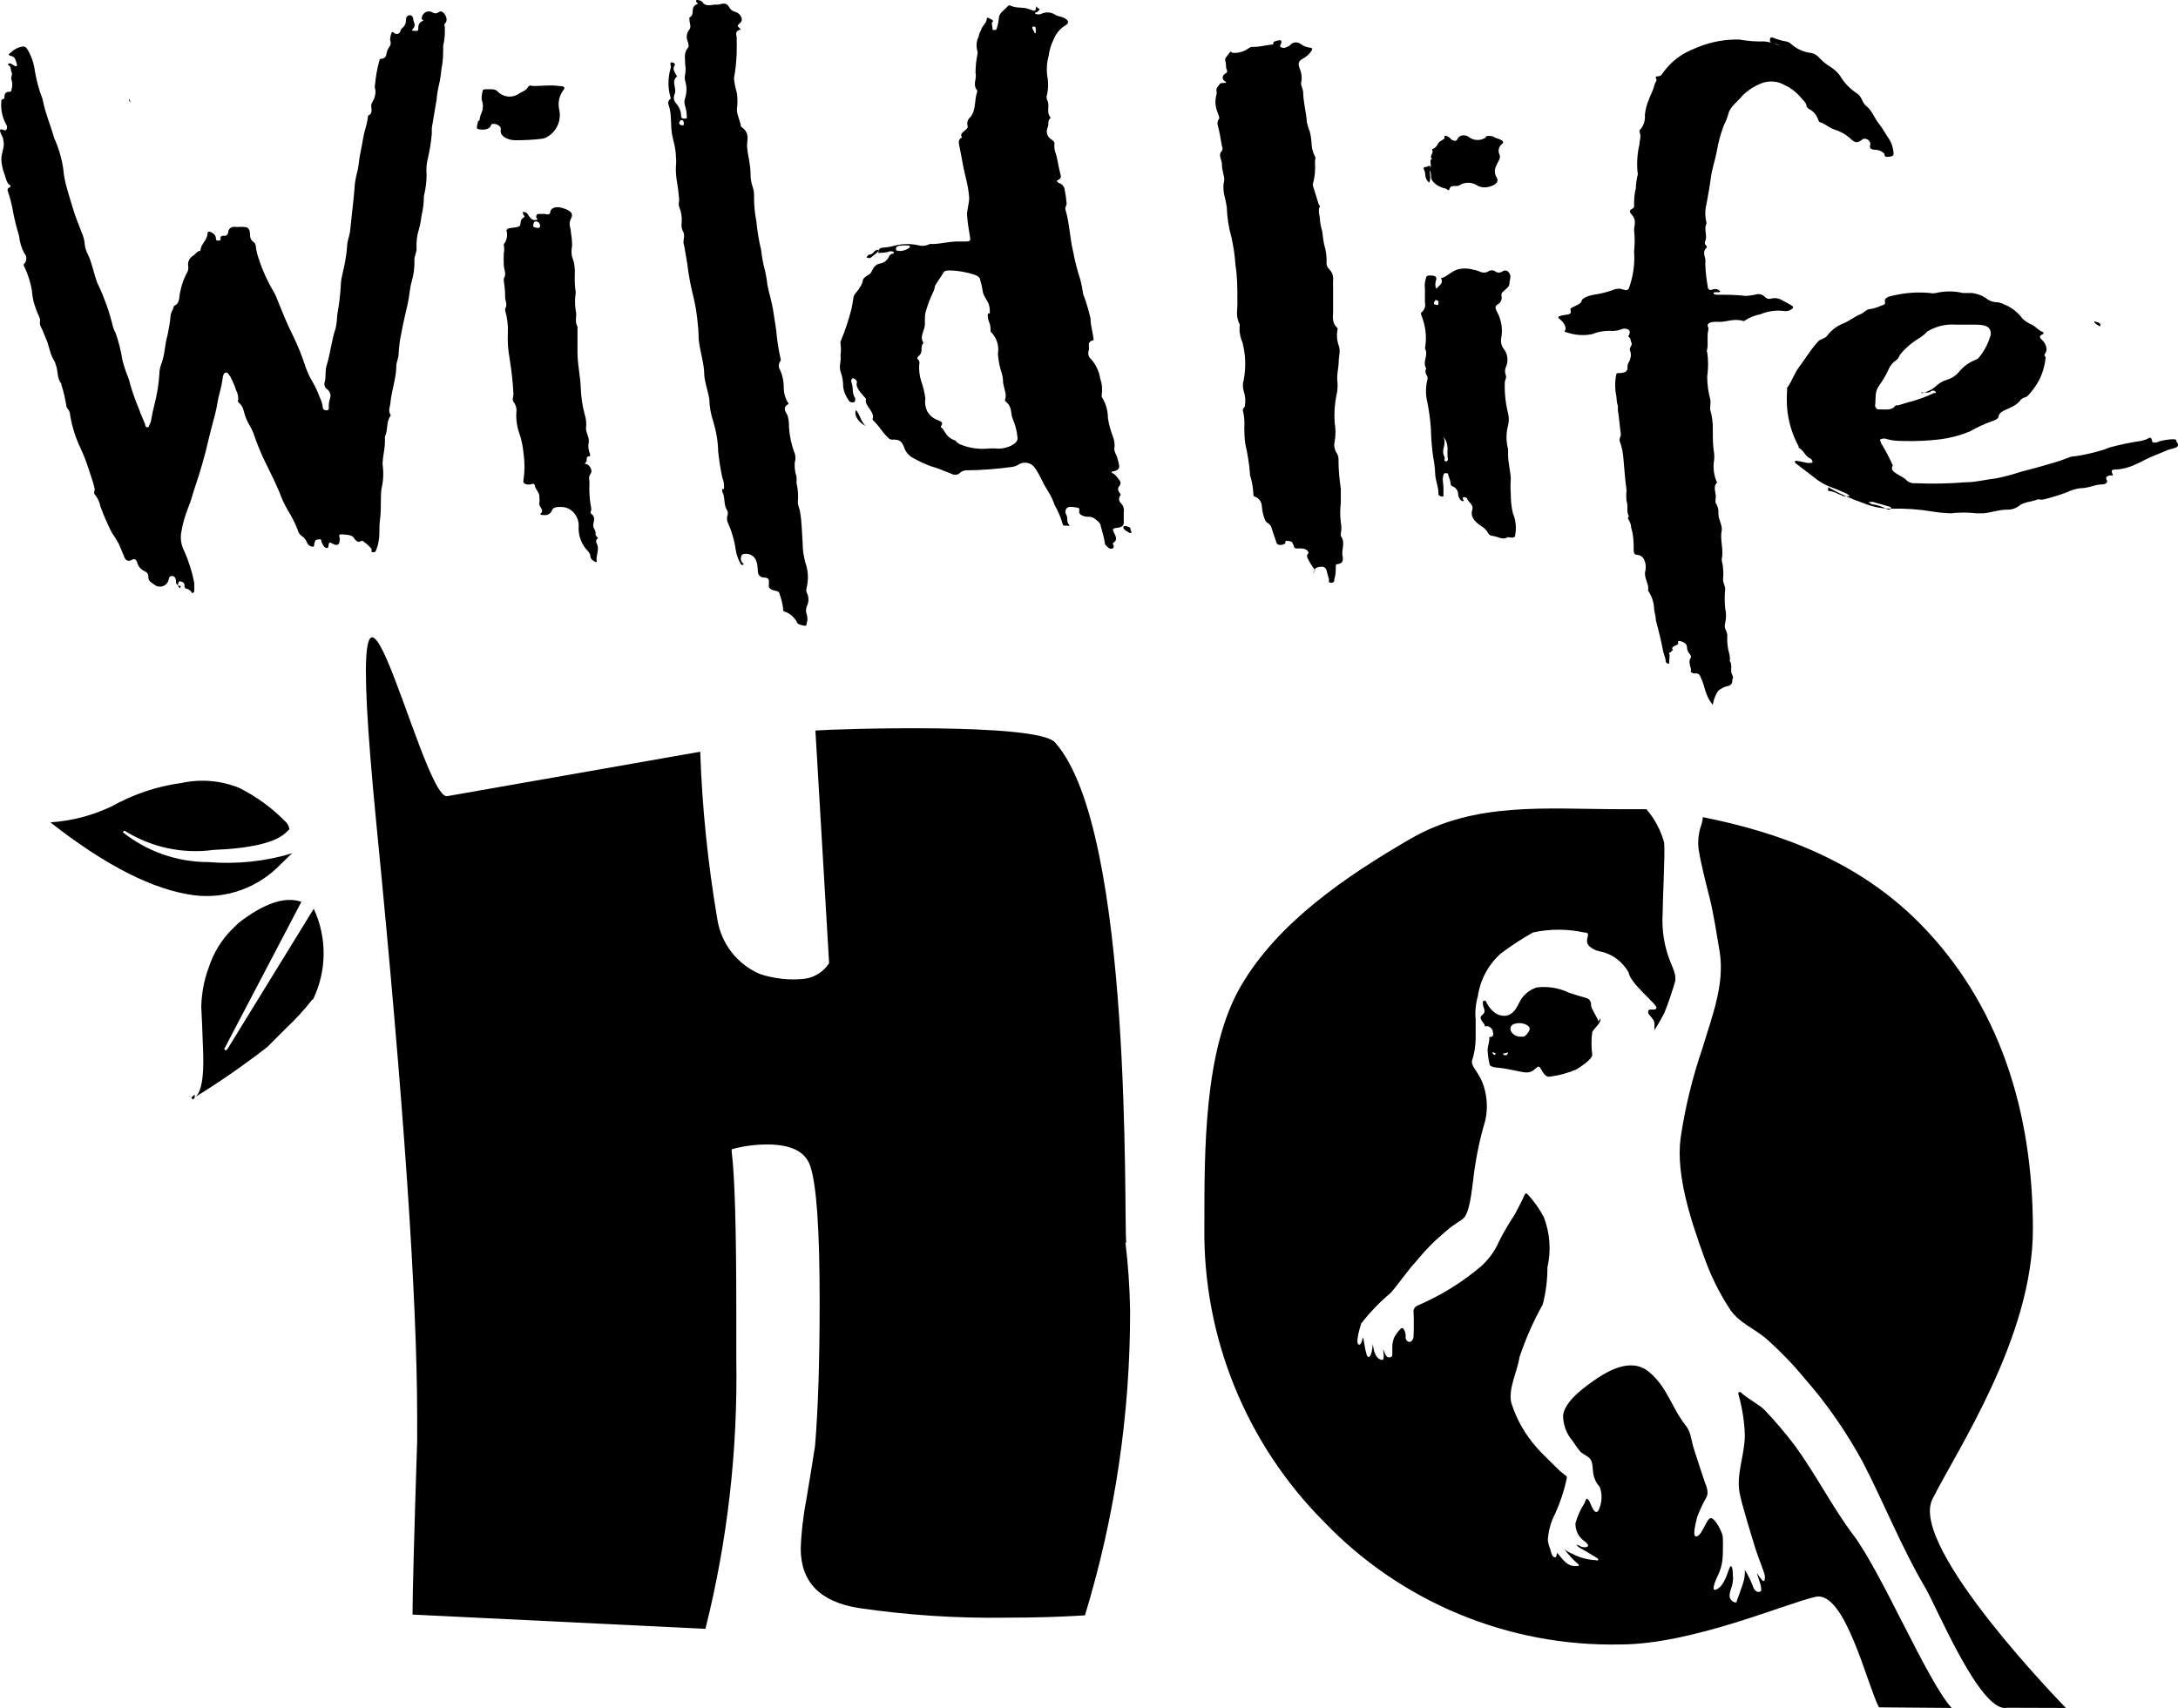
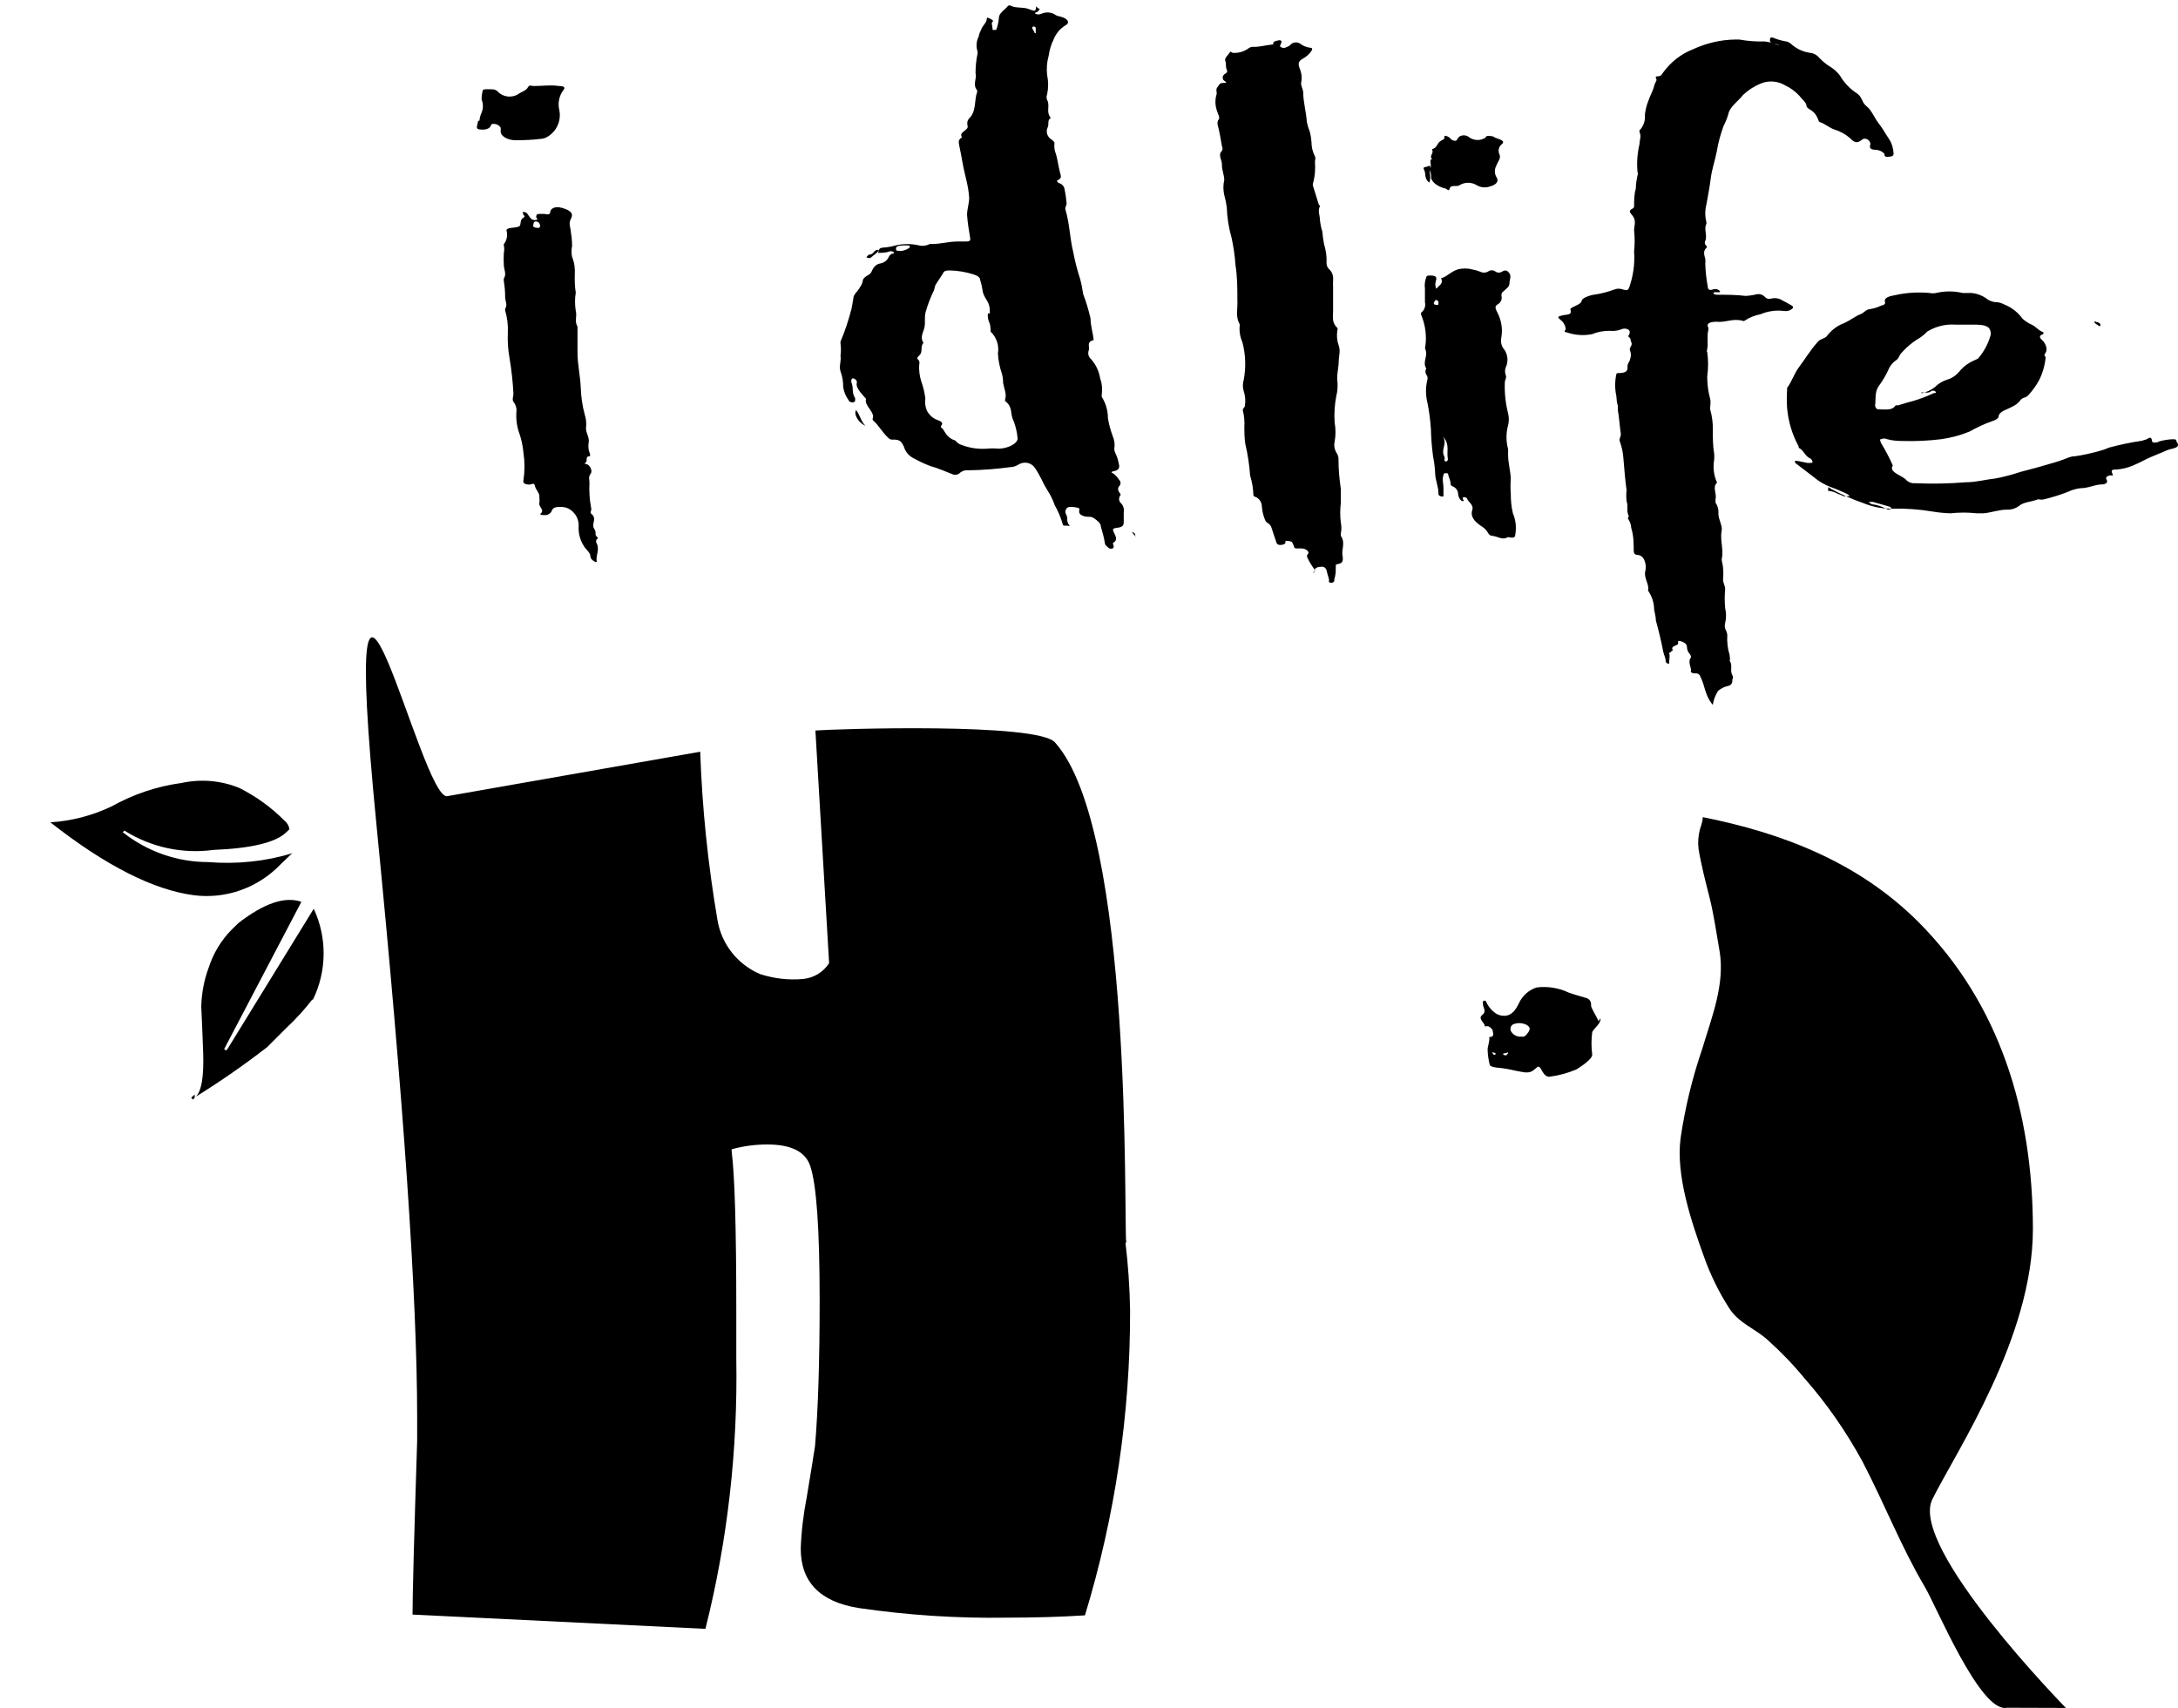
<svg xmlns="http://www.w3.org/2000/svg" id="uuid-fa7e6cdb-23bb-42df-869b-c1dd68453944" viewBox="0 0 112.88 88.54">
  <g id="uuid-d29077b2-e7c5-45af-976a-f34cd794326e">
    <path d="m24.85,6.25c.01-.14.05-.28.11-.41.09-.22.09-.46,0-.68,0-.16.02-.32.06-.47,0-.09.29-.06.46-.06.11-.01.23.03.31.11.28.3.73.35,1.07.14.15-.12.41-.18.49-.34s.19-.09.3-.08c.46,0,.87-.07,1.33,0,.23,0,.35.06.22.21-.23.3-.3.69-.21,1.05.11.57-.17,1.15-.69,1.41-.06.03-.12.05-.19.06-.46.06-.93.08-1.39.08-.41,0-.77-.21-.77-.45v-.18c0-.06-.12-.18-.28-.21s-.21,0-.24.1-.2.2-.45.19-.28-.06-.26-.17l.06-.28" />
    <path d="m45.56,12.97c0-.15.23-.13.39-.15.16-.02.32-.05.48-.1.39-.09.8-.09,1.19,0,.19.05.4.02.57-.07.03-.01.07-.01.1,0,.45,0,.84-.12,1.29-.13.12,0,.25,0,.37,0,.27,0,.36,0,.33-.19-.07-.39-.13-.79-.16-1.19,0-.3.11-.59.11-.89-.02-.27-.06-.54-.12-.8-.08-.35-.17-.7-.23-1.05s-.1-.52-.15-.78-.09-.37.13-.5c-.2-.27.34-.36.29-.58s0-.34.16-.49c.29-.39.18-.85.33-1.27.01-.03.01-.07,0-.1-.25-.31,0-.59-.08-.88,0-.34.03-.67.1-1,.01-.05.01-.09,0-.14-.08-.26-.06-.54.07-.78,0-.14.11-.29.15-.41s.22-.27.25-.42,0-.16.14-.1.25.13.17.18,0,.23,0,.34,0,.08.12.08.06,0,.07,0c.08-.2.12-.41.14-.62,0-.26.31-.42.48-.63.04-.03.1-.03.14,0,.29.14.63.05.93.17s.35.12.37-.05,0-.06.11,0,.08.05.07.08-.07.06-.09.1-.2.05-.12.11c.1.05.22.05.32,0,.25-.11.53-.08.75.08.07.03.15.06.23.07.39.1.52.32.25.46-.28.17-.49.43-.61.74-.13.26-.21.54-.25.83-.09.32-.12.66-.08,1,.07.33.07.67,0,1-.04.09-.04.2,0,.29.17.31-.08.61.19.93-.21.14-.07.35-.17.51-.1.23,0,.5.22.62.08.06.15.13.14.19-.02.19,0,.38.08.56.08.29.12.59.19.88s.13.35-.11.48c-.07,0,0,.11.07.14.17.04.29.19.3.36.05.23.08.46.1.7,0,.11-.1.2-.06.32.22.73.22,1.45.4,2.18.09.48.21.95.36,1.41.07.26.12.52.16.79.16.41.28.83.38,1.26,0,.38.13.75.16,1.12h0c-.41.1-.17.36-.26.55-.05.16,0,.33.13.44.25.28.41.63.47,1,.1.28.12.57.08.86v.09c.21.33.32.71.32,1.1.05.32.14.64.25.94.09.21.12.44.08.66,0,.16.13.34.17.5s.06.23.08.34,0,.26-.25.31-.12.08,0,.16c.11.1.2.21.28.33.06.07.06.19,0,.26-.11.12-.11.24,0,.38s0,.13,0,.19c-.06.12-.03.26.07.35.12.12.17.29.14.46,0,.18,0,.36,0,.54,0,.14-.07.24-.34.27s-.23.09-.18.22.25.39,0,.54c-.09.05,0,.13,0,.19s0,.11-.09.13c-.08.02-.16-.01-.21-.07-.06-.06-.15-.12-.15-.18-.05-.31-.13-.61-.22-.91,0-.16-.17-.28-.34-.41-.09-.06-.19-.09-.3-.08-.27,0-.51-.12-.48-.29s0-.17-.19-.2-.4-.06-.48.08c-.06.09-.06.21,0,.3.1.17,0,.32.12.49s0,.07-.06.08c-.05,0-.09,0-.14,0,0,0-.1,0-.1-.07-.1-.35-.24-.68-.42-1-.09-.26-.21-.51-.36-.74-.12-.19-.23-.39-.32-.59-.1-.2-.21-.4-.34-.59-.19-.29-.58-.36-.87-.17-.11.07-.23.11-.36.12-.74.1-1.48.16-2.23.17-.18-.02-.36.05-.48.18-.12.07-.27.07-.39,0-.35-.13-.69-.29-1.06-.39-.3-.11-.59-.24-.87-.4-.2-.09-.37-.25-.47-.45-.03-.06-.05-.12-.07-.18-.1-.17-.13-.38-.6-.35-.08,0-.15-.03-.2-.09-.32-.29-.47-.62-.79-.91-.06-.05,0-.13,0-.19,0-.31-.45-.59-.37-.91,0-.05-.1-.12-.15-.19s-.41-.42-.32-.66c0-.05,0-.12-.09-.18l-.09-.05s-.08,0-.09.04c0,0,0,0,0,0-.03.07-.03.14,0,.21.1.26,0,.52.18.78,0,.03,0,.05,0,.08,0,.06,0,.14-.15.14-.09,0-.17-.05-.2-.13-.14-.2-.24-.43-.27-.67,0-.28-.04-.55-.14-.81-.09-.28.05-.54,0-.81.03-.21.03-.43,0-.64,0-.03,0-.06,0-.09.24-.56.43-1.15.58-1.74l.09-.52c0-.19.23-.35.32-.53.07-.1.13-.21.16-.33,0-.15.13-.25.3-.34s.17-.24.26-.36c.08-.12.19-.2.33-.23.21-.03.39-.16.47-.36.03-.06.08-.1.13-.14,0,0,.18,0,.11-.1-.09-.05-.2-.05-.29,0-.17.04-.35.05-.52.05l.06-.15Zm5.74,3.28c0-.18,0-.35-.07-.52s-.28-.42-.3-.65c-.03-.19-.07-.38-.13-.56,0-.13-.12-.23-.36-.3-.39-.12-.79-.19-1.19-.2-.17,0-.3,0-.36.12s-.28.42-.41.64c-.03.09-.05.17-.07.26-.18.37-.33.75-.44,1.15-.07.26,0,.53-.06.79s-.24.5-.05.8h0c-.19.19,0,.46-.22.65s0,.2,0,.3c.02.06.02.11,0,.17-.02.3.02.6.11.88.1.28.17.58.21.88-.04.22,0,.45.09.65.12.21.3.38.53.46.19.07.31.14.22.27s0,.12.06.19c.16.23.24.48.68.62,0,0,0,.05.05.07.07.07.16.12.26.15.41.16.86.22,1.3.19.2-.02.39-.02.59,0,.48,0,1-.26,1-.53-.03-.37-.12-.72-.27-1.06-.1-.29,0-.6-.38-.88v-.07c.1-.27-.05-.57-.1-.86,0-.16-.02-.32-.06-.48-.12-.34-.19-.69-.21-1.05.07-.42-.07-.84-.38-1.14v-.08s0-.25-.06-.37c-.07-.15-.1-.32-.08-.49m-4.2-3.53c-.22,0-.55,0-.56.14s0,.13.19.15.54-.14.53-.22-.09-.06-.16-.07m6.68-11c0-.08,0-.17,0-.25,0,0,0-.08-.07-.09s-.12,0-.11.07.1.17.13.27" />
    <path d="m92.44,2.51c-.13-.14-.3-.22-.48-.25-.3-.05-.22-.17-.22-.26s.16-.06.27,0c.19.07.38.12.57.15.09.02.17.06.24.12.28.26.63.42,1,.47.19.02.36.12.48.27.17.18.36.33.57.46.19.12.36.27.49.45.21.36.5.67.85.9.33.21.26.48.53.69s.4.6.63.89.34.53.53.8c.15.23.23.5.24.77,0,.14-.15.15-.3.16s-.18-.06-.17-.12-.2-.23-.43-.24-.36-.05-.32-.23c.02-.05.02-.11,0-.16-.04-.09-.11-.16-.21-.18-.08-.03-.17,0-.23.06-.22.17-.36.15-.6-.1-.24-.21-.52-.36-.82-.45-.26-.09-.45-.28-.74-.38-.07,0-.09-.17-.14-.25-.08-.18-.22-.32-.39-.41-.08-.05-.15-.11-.16-.16,0-.2-.24-.36-.37-.54-.21-.23-.47-.42-.75-.55-.39-.23-.86-.26-1.28-.08-.33.14-.64.34-.9.59-.25.33-.68.59-.76,1-.06.21-.15.42-.25.62-.15.42-.27.84-.34,1.28-.09.48-.26.94-.32,1.44s-.15.88-.22,1.32c-.08.31-.08.63,0,.94,0,.02,0,.05,0,.07-.15.27.06.61-.06.89-.05.09-.02.2.06.26.03.03.03.07,0,.1,0,0,0,0,0,0-.18.15-.12.36-.06.57.01.09.01.17,0,.26.01.4.06.8.13,1.19,0,.12.08.21.28.13.12-.04.25-.01.34.08.07.09-.09.07-.18.07s-.16,0-.14.06.11.06.18.07c.5,0,1,0,1.48.06.2-.01.4-.04.6-.09.14-.02.29.03.39.13.08.1.21.14.33.1.2-.05.41-.02.58.09.15.07.29.16.44.24s.15.14.07.2c-.12.1-.28.14-.43.11-.41-.05-.83.01-1.21.17-.3.06-.58.17-.83.34-.03.02-.06.02-.09,0-.54-.14-.86.1-1.36.05-.34,0-.55.09-.42.31,0,.04,0,.07,0,.11-.09.33,0,.69-.06,1,0,.05-.05.1,0,.15.06.42.06.85,0,1.27,0,.39.05.78.15,1.15.05.17,0,.34,0,.54.1.35.15.71.14,1.07,0,.41,0,.83.07,1.24.01.1.01.21,0,.31-.07.4-.02.82.15,1.19h0c-.26.23,0,.58-.08.85v.19c.12.17.17.37.15.57,0,.3.22.62.17.88-.1.48.12,1,0,1.47,0,.14.07.31.07.46.02.2.02.41,0,.61,0,.16.11.32.11.48-.03.33-.03.67,0,1,.06.25.06.52,0,.77-.04.13-.02.28.05.4.04.08.06.16.06.25-.02.34.02.68.12,1,0,.1.05.21,0,.29h0c.18.27,0,.49.14.76.05.07.05.16,0,.23v.09s0,.17-.18.23c-.21.04-.4.13-.56.27-.14.22-.23.46-.27.72-.42-.49-.4-1-.64-1.45-.03-.13-.15-.2-.28-.18-.22,0-.24-.11-.21-.17s-.19-.47,0-.65c0,0,0-.12-.06-.18-.09-.1-.15-.23-.15-.37,0-.1-.06-.19-.19-.25s-.3-.11-.27,0c.02.06,0,.12-.06.14-.12.07-.34.1-.2.29,0,0-.07,0-.1.06s-.15.05-.1.11,0,.27,0,.42,0,.09-.05.09c-.06,0-.12-.05-.13-.11,0-.17-.09-.34-.13-.51-.1-.53-.23-1.07-.38-1.61,0-.19-.06-.38-.09-.56,0-.36-.12-.71-.32-1h0c.09-.3-.23-.65-.14-1,.05-.2.03-.41-.06-.6-.06-.13-.17-.22-.31-.24-.2,0-.22-.11-.23-.21,0-.4,0-.79-.13-1.2,0-.15-.06-.3-.14-.43-.09-.11.07-.15,0-.21-.12-.26,0-.48-.1-.74-.02-.19-.02-.39,0-.58-.08-.54-.11-1.07-.16-1.6-.02-.31-.08-.62-.19-.92-.06-.13.08-.26.05-.41-.06-.4-.08-.8-.15-1.2v-.22c-.05-.17-.07-.34-.08-.52-.08-.37-.08-.76,0-1.13,0-.05.06-.06.14-.06.28,0,.46-.08.44-.29s.1-.27.13-.42c.06-.15.06-.31,0-.46-.07-.15.15-.25.07-.42s0-.17-.11-.26,0-.1,0-.15.09-.17-.06-.26c-.11-.06-.26-.06-.37,0-.19.07-.39.09-.59.07-.31,0-.61.05-.89.17-.44.09-.9.06-1.33-.09-.1,0-.14-.06-.08-.11s0-.34-.21-.51-.2-.2.06-.26.52,0,.42-.31c0-.09.24-.16.38-.24s.19-.12.21-.23.4-.27.68-.3c.34-.05.68-.14,1-.26.15-.06.31-.06.46,0,.17.05.23.05.3-.06.22-.61.32-1.26.27-1.91.04-.37.04-.73,0-1.1,0-.26.15-.51-.12-.81s.1-.26.12-.41c0-.31,0-.64.09-.94,0-.23.04-.46.09-.69.02-.05.02-.11,0-.16-.05-.49-.01-.98.1-1.46,0-.21.11-.4,0-.63v-.08c.21-.21.31-.51.28-.81.03-.26.09-.51.19-.75.08-.25.23-.48.29-.74s.19-.25.08-.44c0,0,0-.06.06-.06.26,0,.26-.13.34-.22.39-.53.91-.94,1.52-1.18.69-.32,1.44-.5,2.2-.51h.21c.44.08.88.11,1.32.1.2.02.39.07.57.14.17.06.34.1.52.13" />
    <path d="m68.16,29.56c-.17-.21-.31-.45-.42-.69,0-.07,0-.11.06-.17s-.06-.28-.4-.27-.3,0-.35-.14c-.02-.05-.04-.1-.07-.15,0-.07-.15-.09-.26-.1s-.1,0-.1.08-.13.14-.29.13-.18-.12-.2-.2c-.08-.23-.16-.46-.23-.69s-.25-.23-.32-.37c-.1-.23-.16-.47-.18-.72,0-.23-.14-.45-.36-.52-.05,0-.09-.07-.08-.1-.01-.34-.07-.68-.17-1-.04-.55-.12-1.1-.25-1.64-.04-.27-.05-.55-.05-.82.02-.31,0-.63-.08-.93,0-.1.11-.14.11-.23.04-.25.02-.51-.06-.75-.06-.19-.06-.4,0-.59.12-.65.1-1.31-.07-1.95-.12-.27-.17-.57-.14-.86,0-.02,0-.05,0-.07-.24-.43-.09-.82-.12-1.23,0-.62,0-1.23-.1-1.85-.03-.47-.1-.94-.2-1.4-.15-.52-.23-1.05-.25-1.59-.03-.21-.07-.42-.13-.63-.06-.26-.06-.52,0-.78,0-.26-.13-.53-.12-.79s-.23-.5,0-.72c.04-.08.04-.16,0-.24-.06-.38-.13-.76-.23-1.14,0-.1,0-.18.07-.26s-.07-.32-.11-.47c-.09-.28-.09-.57,0-.85,0-.12-.06-.24.05-.36s.06-.2.31-.2.06-.08,0-.14-.1-.24.08-.34.07-.19.05-.29,0-.27-.05-.39.14-.27.22-.4.1,0,.18,0c.3.02.59-.07.83-.25.07-.05.16-.07.25-.06.34,0,.62-.09.94-.12.08,0,.06,0,.07-.08s.13-.11.25-.13c.05-.02.09-.02.14,0,.09.08,0,.13,0,.18s-.09.11,0,.16c.09.06.21.06.3,0,.09-.03.18-.08.24-.16.15-.11.34-.11.49,0,.13.1.29.16.45.19.2,0,.15.09.11.17-.12.18-.29.32-.48.42-.23.13-.2.3-.14.47.11.24.14.52.08.78,0,.15.09.3.11.45,0,.53.16,1.05.19,1.57.04.18.09.35.16.52.04.17.07.34.08.51,0,.26.06.52.18.75.05.08,0,.18,0,.27.03.39,0,.78-.11,1.16,0,.02,0,.05,0,.07.1.33.2.66.31,1,0,0,.07.06.06.08-.13.23,0,.48,0,.72.02.2.06.4.12.59.02.22.05.44.09.65.1.32.15.66.13,1,0,.12.06.24.15.32.29.29.16.58.19.86v1.32c0,.27-.08.57.22.85.02.04.02.09,0,.13-.04.26-.02.53.07.78.11.28,0,.57,0,.86s-.12.69-.06,1.06c.01.23,0,.46-.06.68-.09.46-.12.92-.09,1.39.06.33.06.67,0,1-.05.21,0,.43.12.61.06.1.09.22.08.34,0,.5.05,1,.12,1.49v.74c-.04.33-.04.67,0,1,.04.19.04.39,0,.58v.12c.27.38,0,.72.1,1.08,0,.16.06.34-.29.39-.08,0-.07.07-.07.12,0,.22,0,.44-.08.67.01.03.01.05,0,.08-.03.07-.11.11-.18.09-.12,0-.1-.09-.09-.14s-.09-.31-.12-.47c-.02-.14-.14-.24-.28-.22,0,0,0,0,0,0-.18,0-.35.07-.36.2s0,.09-.07.12" />
-     <path d="m37.52,25.36c.02-.2,0-.4-.08-.58-.1-.46-.17-.92-.22-1.39-.01-.52-.1-1.03-.25-1.53-.13-.38-.2-.78-.21-1.19-.07-.41-.23-.83-.26-1.23,0-.63-.24-1.26-.29-1.88,0-.33-.03-.67-.07-1-.04-.36-.1-.72-.18-1.08-.15-.59-.27-1.19-.34-1.8-.07-.37-.11-.74-.2-1.1,0-.18.08-.36,0-.54-.09-.15-.12-.33-.09-.51.02-.28-.02-.55-.13-.81-.03-.11-.03-.21,0-.32-.02-.34-.06-.67-.12-1-.04-.26-.06-.52-.05-.78.02-.17.02-.33,0-.5,0-.37-.11-.74-.19-1.1-.11-.54,0-1.06-.19-1.59-.05-.11,0-.24.1-.3.01-.02.01-.06,0-.08-.14-.49-.14-1,0-1.49.03-.06.03-.13,0-.19v-.13h.11c.08,0,.14.1.11.14-.14.19,0,.38.12.58h0c-.33.26,0,.61-.12.9s0,.41.15.6c.11.15.17.33.18.52,0,.07,0,.17.17.17s.13-.07.12-.14c0-.17-.03-.34-.08-.51-.05-.13-.05-.29,0-.42.09-.29.09-.6,0-.89-.03-.11-.03-.22,0-.33.03-.18.03-.36,0-.54,0-.29-.08-.59.15-.85.07-.08,0-.19,0-.28-.11-.21-.09-.48.07-.66.11-.14,0-.35,0-.53s0-.07,0-.09c.33-.17,0-.53.39-.69.05,0,.06-.05,0-.09s-.07-.11,0-.13c.1,0,.2.03.27.09.14.24.39.19.64.15h.2c.22-.05.42-.13.56.13s.32.21.47.32.27.35.11.49-.18.16-.05.27.05.08,0,.1c-.24.09-.15.25-.14.39s0,.55,0,.83c-.02.43-.06.86-.14,1.29.02.26.08.51.15.76.04.29.04.57,0,.86,0,.29.18.59.21.88.52.36.29.71.32,1.07s.09.53.12.79c.04.22.06.44.06.66,0,.21.04.41.11.61.06.18.08.36.07.55,0,.41.04.83.12,1.23.05.51.13,1.01.25,1.5.03.29.08.58.15.87.08.3.14.61.17.92.08.42.22.85.29,1.27s.11.73.17,1.1c.04.45.1.9.2,1.34,0,.09.08.19,0,.27-.09.13-.09.31,0,.44.14.31.2.66.19,1,.02.24.08.46.2.67,0,0,.1.08,0,.12-.26.16-.12.37,0,.57.05.2.08.4.07.6.03.47.13.93.3,1.37.05.15.05.31,0,.46-.02.25.01.5.09.73.01.11.01.22,0,.33.08.33.1.67.07,1,0,.18.1.35.12.53.09.54.09,1.07.13,1.61,0,.34.05.67.14,1,.15.41.17.86.07,1.28-.03.09-.03.18,0,.27.12.22.12.5,0,.72-.05.13-.05.28,0,.41.05.15.05.31,0,.46,0,0,0,.15-.1.13s-.36-.06-.39-.15c-.13-.28-.37-.49-.66-.59-.07,0-.08-.07-.07-.12-.03-.28-.1-.56-.2-.83,0-.07-.11-.11-.22-.13-.29-.06-.35-.17-.32-.32,0-.06,0-.13,0-.19,0-.09-.07-.17-.25-.17s-.28-.12-.31-.22,0-.43-.1-.65c-.04-.11-.11-.2-.2-.26-.11-.08-.24-.11-.37-.1-.16,0-.2.08-.21.16-.04.11,0,.24.08.32.06,0,.06.1,0,.1s-.1-.05-.12-.09c-.12-.22-.2-.45-.24-.7-.07-.5-.22-1-.43-1.46-.03-.1-.03-.21,0-.31.03-.08.03-.17,0-.25-.23-.34-.09-.67-.27-1v-.14m-2.23-19c0,.06,0,.13.12.15s.12,0,.12-.08,0-.15-.09-.18-.11.06-.15.11" />
    <path d="m94.74,25.44c.19.02.38.08.55.18.09,0,.17.08.25.1s.26,0,.31,0-.09-.1-.17-.14c-.26-.11-.5-.23-.77-.32-.33-.12-.64-.3-.91-.53l-.89-.68s-.13-.09-.08-.14.14,0,.22,0l.43.09c.25,0,.31,0,.23-.13s0-.07-.07-.09c-.32-.15-.32-.41-.62-.57,0-.02,0-.05,0-.07-.34-.62-.54-1.3-.6-2-.02-.3-.02-.6,0-.9v-.13c.26-.35.36-.74.62-1.08s.6-.91,1-1.34c.09-.11.37-.15.45-.28.22-.29.52-.52.86-.65.33-.14.55-.34.89-.48.17-.06.25-.24.5-.26.2-.03.4-.1.59-.19.09,0,.19-.08.17-.15-.09-.26.24-.33.52-.38.59-.13,1.2-.17,1.81-.11.1.02.2.02.3,0,.46-.11.94-.11,1.4,0h.48c.25.03.5.12.71.26.17.15.39.22.62.22.12.02.24.06.35.12.38.15.7.41.94.74.14.12.3.23.47.3.21.1.31.26.54.37.04,0,.07.03.07.07s-.03.07-.07.07c-.18.08-.12.19,0,.29s.32.43.18.65,0,.16,0,.25c-.04.42-.16.83-.35,1.2-.15.27-.33.52-.54.75-.05.06-.13.11-.21.13-.1.03-.19.09-.24.18-.11.13-.25.23-.41.3-.25.15-.65.22-.69.5,0,.1-.17.2-.35.25-.4.14-.78.32-1.15.53-.48.2-.98.33-1.49.4-.66.08-1.33.11-2,.09-.26,0-.52-.02-.77-.09-.11-.05-.23-.05-.34,0-.09,0,0,.12,0,.18.23.38.44.77.62,1.18h0c-.24.37.52.51.72.78.13.11.29.16.46.14.87.04,1.74.02,2.61-.05.53,0,1-.14,1.55-.2.42-.08.84-.19,1.25-.33.5-.13,1-.26,1.49-.41.34-.09.68-.2,1-.33.12-.05.25-.08.38-.08.41-.06.81-.15,1.21-.26.19-.05.37-.11.55-.19.56-.15,1.12-.27,1.69-.35l.15-.05c.14,0,.33-.29.38.08,0,.09.25.08.37,0,.22-.06.45-.1.68-.11.14,0,.22,0,.21.12s0,0,0,0c.29.36-.26.34-.51.46s-.73.29-1.07.46c-.22.12-.45.23-.69.33-.27.11-.55.18-.84.2-.16,0-.31,0-.22.19s0,.09-.14.12-.22.11-.15.22,0,.22-.2.24c-.42,0-.72.2-1.17.2-.23.03-.46.1-.67.2-.38.15-.78.27-1.18.37-.11.03-.21.03-.32,0h0c-.31.13-.78.14-1,.35-.18.13-.4.2-.62.19-.43,0-.79.15-1.22.19-.12,0-.23,0-.35,0-.45-.05-.91-.05-1.36,0-.31-.01-.62-.04-.92-.09-.71-.12-1.44-.17-2.16-.15-.49,0-.98-.1-1.44-.29-.58-.2-1.14-.45-1.68-.74l-.13-.09m4.82-4.86c.26-.05.51-.17.72-.34.17-.17.39-.3.62-.37.24-.07.45-.21.61-.4.2-.25.46-.45.75-.58.09-.05.22-.08.27-.15.3-.36.51-.77.63-1.22,0-.39-.24-.49-.76-.5h-1.06c-.52-.04-1.04.09-1.48.36-.11.12-.23.22-.36.31-.38.22-.72.5-1,.83-.1.11-.1.24-.23.33-.18.12-.33.29-.41.49-.14.31-.32.61-.52.88-.21.32-.13.66-.18,1,0,.06.08.21.18.19.27,0,.65.06.81-.12s.1-.06.17-.08c.27-.07.5-.16.77-.22.38-.11.75-.25,1.11-.42.07,0,.17,0,.07-.1-.06-.04-.15-.04-.21,0-.09.09-.25.08-.49.06m-2.52,5.68h-.22s.08.09.17.12c.26.03.5.11.73.23.08.06.18.06.26,0,0-.05,0-.09-.1-.11l-.84-.24" />
    <path d="m30.87,29.14c-.18-.09-.27-.19-.27-.3,0-.2-.25-.36-.35-.55-.19-.3-.28-.65-.26-1,.02-.34-.14-.66-.42-.86-.14-.1-.31-.15-.48-.15-.22,0-.41,0-.48.17-.06.18-.25.28-.43.25-.08,0-.22,0-.16-.08.22-.17-.1-.35-.07-.52s0-.27,0-.41-.2-.33-.23-.51-.18-.06-.28-.06c-.26,0-.35-.09-.31-.23.07-.47.07-.94,0-1.41-.03-.34-.1-.68-.21-1-.14-.39-.19-.8-.15-1.21,0-.16-.06-.32-.16-.44-.08-.13,0-.27,0-.41-.03-.62-.1-1.23-.2-1.84-.08-.44-.11-.88-.09-1.33.02-.39-.03-.78-.14-1.16v-.09c.14-.19,0-.4,0-.59,0-.28-.02-.56-.07-.84v-.13c.16-.23,0-.48,0-.72-.01-.19-.01-.39,0-.58.03-.14.03-.29,0-.43v-.05c.16-.2.21-.46.14-.71,0-.15.32-.13.51-.17s.19-.07.21-.16,0-.24.15-.33,0-.12,0-.18-.08-.11,0-.12c.09,0,.17.03.22.1.05.07.09.14.15.21.07.09.19.13.3.1.13,0,0-.1,0-.15s0-.17.16-.16c.09,0,.19,0,.28,0,.22.06.29,0,.29-.11s.18-.33.62-.2.6.29.45.56,0,.48,0,.72c.04.23.06.46.06.69-.04.19-.04.38,0,.57.12.29.16.6.14.91-.01.31,0,.63.05.94-.05.31-.05.63,0,.94.08.28-.08.54.09.82v1.35c0,.61.15,1.23.17,1.84.02.46.08.91.2,1.35.08.24.1.49.07.74,0,.24.19.49.14.73-.04.2-.01.41.07.6v.11c-.29,0-.1.23-.22.32s0,.07.09.11.29.3.16.48-.06.3-.06.46c-.02.42,0,.85.08,1.27.02.06.02.13,0,.19,0,0-.05.11,0,.14.35.27,0,.52.16.78s0,.28.14.42,0,.09,0,.13c-.05.07-.05.16,0,.23.16.33-.07.62,0,.94m-3.28-17.52c0,.07-.08.16.11.2s.23,0,.23-.09c0-.12-.08-.22-.2-.23-.14,0-.12.07-.14.12" />
    <path d="m74.42,14.99c.14-.17.36-.28.3-.47s0-.09.05-.12c.29-.12.44-.32.77-.43.25-.07.52-.07.77,0,.13.02.27.06.39.11.13.07.29.07.42,0,.11-.09.28-.09.39,0,.1.07.24.07.34,0,.17-.1.27-.07.38.09s0,.35,0,.53-.19.28-.32.41c-.08.05-.11.15-.09.24.04.18-.05.36-.22.44-.17.11-.06.27,0,.4.21.4.29.86.21,1.3-.05.23,0,.46.16.64.18.27.21.62.07.91-.05.13-.05.28,0,.41.06.14-.06.26-.05.4-.02.53.04,1.06.17,1.58.05.2.05.42,0,.62-.11.4-.11.83,0,1.23v.3c0,.4.12.82.14,1.22-.02.27-.02.54,0,.81,0,.34.03.67.11,1,.15.35.19.74.12,1.12,0,.11-.08.18-.31.12h-.09c-.25.17-.52-.05-.78-.07-.09,0-.18-.06-.22-.14-.09-.16-.22-.29-.38-.38-.36-.24-.55-.51-.45-.81s-.22-.41-.27-.62c0,0-.08-.06-.15-.06s-.08.05-.06.1.07.11,0,.11-.12-.06-.16-.11c-.06-.09-.09-.19-.09-.29-.02-.17-.13-.31-.29-.37-.06-.02-.1-.07-.1-.13,0-.14-.07-.28-.11-.42s0-.12-.13-.13-.12.06-.13.1c-.08.21,0,.44,0,.65v.36c0,.12,0,.1-.07.1-.08,0-.15-.04-.19-.1,0-.03,0-.06,0-.09,0-.32-.16-.65-.17-1-.01-.3-.05-.6-.11-.9-.06-.46-.1-.93-.11-1.4-.03-.46-.09-.92-.18-1.37-.1-.4-.1-.81,0-1.21.02-.09,0-.18-.06-.25-.06-.1-.06-.22,0-.32h0c-.22-.34.11-.64-.05-1-.02-.05-.02-.09,0-.14.08-.56,0-1.13-.22-1.65v-.1c.17-.12.25-.34.2-.54v-.71c-.03-.2,0-.4.07-.59,0-.1.2-.1.35-.08s.18.11.17.18-.11.29,0,.5m.36,7.69c.18.31-.05.56,0,.84,0,.1.1.19.07.29s0,.11.06.13.12-.07.11-.12c-.08-.38.11-.74-.23-1.14m-.48-7s-.08.12.08.14.13,0,.14-.08,0-.13-.09-.16-.1.06-.13.1" />
    <path d="m74.23,8.25c-.19-.16.09-.29,0-.47v-.05c.26-.08.24-.27.39-.39s.26-.1.24-.23.15-.05.23,0,.08.09.14.13.23.11.29,0c.03-.08.08-.14.15-.18.16-.08.36-.05.49.07.25.17.59.17.84,0,0,0,0-.07.08-.08s.32,0,.36.06.66.15.4.36c-.17.13-.22.36-.12.55.08.2-.11.38-.17.57-.1.18-.1.4,0,.58.16.23,0,.41-.34.5-.24.08-.5.05-.71-.09-.25-.14-.57-.14-.82,0-.05.04-.11.06-.17.06-.23,0-.34,0-.38.14s-.08.07-.19,0c-.4-.08-.75-.34-.77-.58.01-.16-.03-.32-.11-.45h0c.21-.12,0-.32.11-.5" />
    <path d="m74.07,9.47c-.28-.24-.15-.46-.26-.66s.13-.13.2-.19.13,0,.12.05c-.1.24.08.53-.06.8" />
    <path d="m44.86,22.08c-.38-.18-.63-.6-.49-.82.22.28.23.56.49.82" />
    <path d="m45.55,12.97c-.08.15-.27.25-.41.38-.06.04-.14.04-.2,0,0,0-.07,0,0-.06s.06-.09.1-.09c.3,0,.19-.3.57-.24h-.06Z" />
-     <path d="m58.66,27.58s-.06.07-.1.05-.32-.15-.34-.27.09-.1.2-.07c.28.06.1.21.24.29" />
+     <path d="m58.66,27.58c.28.06.1.21.24.29" />
    <path d="m108.66,16.7c.12,0,.21.08.2.16s-.06.05-.13,0-.18-.1-.18-.17.06,0,.11,0" />
-     <path d="m9.38,30.37c-.12.02-.23-.05-.26-.17v-.08s0-.25-.19-.26-.17.15-.21.26c-.09.24-.36.35-.6.26-.03-.01-.06-.03-.09-.05-.14-.12-.37-.18-.34-.46,0-.11-.07-.21-.18-.25-.21-.09-.36-.27-.41-.49-.06-.15-.14-.18-.28-.1s-.3.05-.37-.14-.2-.46-.29-.69c-.11-.2-.23-.4-.36-.58-.23-.45-.43-.91-.6-1.38-.04-.22-.14-.43-.29-.61-.07-.06,0-.17,0-.28-.08-.37-.22-.72-.33-1.08-.11-.34-.24-.68-.39-1-.27-.56-.46-1.16-.56-1.78,0-.11-.05-.22-.13-.31-.04-.04-.06-.09-.06-.14-.06-.37-.14-.74-.26-1.1,0-.02,0-.03,0-.05-.25-.29-.15-.69-.3-1,0-.09-.08-.2-.13-.29-.18-.33-.21-.71-.37-1.05-.09-.19-.15-.41-.26-.6s0-.32-.07-.48c-.12-.27-.23-.55-.31-.84-.04-.17-.07-.35-.08-.53-.07-.44-.2-.87-.4-1.27,0-.05-.08-.1,0-.16.14-.15.14-.39,0-.54-.15-.28-.24-.58-.27-.9-.14-.46-.26-.93-.34-1.4-.06-.31-.14-.61-.24-.91-.04-.07-.01-.16.06-.2,0,0,0,0,.01,0,.07,0,.1-.11,0-.15s-.19-.35-.24-.52c-.1-.25-.16-.52-.17-.79,0-.35.2-.67.1-1,0-.14-.11-.27-.15-.4s0-.1,0-.14.08,0,.12,0,.14.09.19,0c.05-.07.05-.18,0-.25-.21-.37-.3-.79-.26-1.21-.01-.05.02-.11.07-.12,0,0,.09,0,.09-.09s0-.32.28-.29c.07,0,.08-.07.09-.13.05-.16.05-.33,0-.49-.07-.13.07-.25,0-.4s0-.27-.16-.36c-.02-.02-.03-.06,0-.08,0,0,0,0,0,0,.03-.02.07-.02.1,0,.08,0,.15.09.23.12s.14,0,.1-.11-.06-.36-.29-.41-.09-.12,0-.19c.16-.16.36-.26.58-.3.09-.01.18.03.23.1.23.36.37.77.42,1.19.06.32.13.64.23.95.05.2.15.38.19.59.13.66.4,1.28.58,1.92.23.51.39,1.05.47,1.6.03.34.09.67.19,1,.1.38.23.76.34,1.14s.29.78.43,1.17c.08.18.14.38.15.58.02.21.09.41.19.59.2.44.28.92.44,1.37.14.29.27.58.38.88.17.41.3.84.41,1.27.04.18.1.36.19.52.15.44.27.9.34,1.36.07.29.16.57.27.84.06.14.11.3.14.45.13.44.28.87.46,1.29.09.28.22.53.32.8,0,.06,0,.12.1.13s.09-.08.12-.13c.04-.07.07-.15.08-.23.05-.28.11-.56.18-.84.13-.51.22-1.04.25-1.57,0-.17.04-.33.09-.49.2-.48.18-1,.33-1.5.07-.33.13-.66.16-1,0-.17.12-.31.16-.47s0-.05,0-.05c.37-.15.26-.51.35-.78.06-.32.17-.62.32-.91.07-.1.1-.23.09-.35-.05-.22.04-.44.23-.56.14-.08.21-.26.4-.27h0c0-.35.36-.54.36-.88,0-.11.08-.13.15-.1s.25.11.28.27,0,.18.15.18.09-.09.1-.16.09-.1.17-.09.21,0,.23-.2c.01-.15.15-.27.3-.26.02,0,.03,0,.05,0,.09.01.18.01.27,0,.37,0,.49,0,.51.41-.01.14.05.28.16.36.09.05.14.15.14.25.03.23.08.45.16.66.19.59.45,1.16.77,1.69.07.12.12.24.17.37.26.64.51,1.28.82,1.89.26.53.48,1.08.66,1.64.09.25.2.5.34.73.15.26.28.53.38.81.09.17.15.36.17.55,0,.09.09.16.19.15,0,0,0,0,.01,0,.12,0,.12-.11.11-.2,0-.15.02-.29.07-.43.06-.18-.02-.38-.18-.48-.11-.09-.15-.25-.09-.39.06-.29,0-.59.1-.86.19-.63.25-1.29.46-1.91.05-.23.07-.46.08-.69.09-.48.15-.97.18-1.46,0-.42.15-.83.22-1.25.05-.27.09-.55.11-.83,0-.28.14-.56.16-.84.07-.71.16-1.41.22-2.11.01-.29.06-.57.13-.85.1-.33.1-.7.17-1s.13-.73.21-1.09c.08-.26.15-.53.19-.8v-.08c.24-.1.19-.29.17-.48s.17-.34.19-.54c.04-.14.04-.29,0-.43-.01-.03-.01-.07,0-.1.04-.44.11-.87.23-1.3,0-.07.06-.12.14-.11s.2-.08.22-.2c.02-.17.09-.33.2-.47.04-.09.04-.2,0-.29,0-.12.02-.25.07-.36,0-.11.1-.05.15,0s.27.09.32-.13c.01-.06.05-.1.09-.14.13-.1.2-.26.19-.42,0-.13.06-.23.19-.24s.19.11.19.22.16.29,0,.46.06.12.14.13.12,0,.12-.11,0-.3.18-.38,0-.07,0-.12c-.02-.2.14-.38.34-.4.07,0,.14.01.21.05.09.07.22.07.31,0,.14-.11.26,0,.33.1s.18.34,0,.49c-.02.04-.02.1,0,.14.02.34,0,.67-.08,1,0,.38,0,.77-.08,1.14-.03.3-.07.6-.14.9-.06.24-.1.49-.12.74-.08.5-.17,1-.25,1.49v.3c-.04.41-.1.81-.19,1.21-.08.29-.11.6-.08.9,0,.38-.05.75-.14,1.12,0,.33-.04.66-.12,1-.03.24-.07.48-.14.72-.1.32-.14.66-.12,1,0,.23-.13.4-.11.61.01.37-.04.74-.14,1.09-.11.37-.12.75-.2,1.12s-.24,1-.34,1.57c-.08.35-.12.71-.14,1.07,0,.21-.11.4-.12.61,0,.63-.23,1.24-.3,1.87,0,.22-.15.44,0,.67.01.02.01.04,0,.06-.24.32-.12.74-.29,1.07v.28c0,.36-.1.7-.12,1.06v.12c.06.42.04.85-.06,1.26-.06.51,0,1-.07,1.54s0,.79-.08,1.18c-.02.16-.07.31-.13.46-.02.07-.09.11-.16.1-.09,0-.08-.08-.07-.15s-.46-.48-.51-.45c-.21.13-.31,0-.42-.16s-.41-.15-.62-.17-.1.14-.1.23c0,.33-.12.4-.42.23-.13-.08-.14,0-.16.09s0,.15-.07.16c-.07,0-.14-.03-.18-.1-.05-.07-.09-.14-.12-.22,0-.06,0-.16-.13-.13s-.18,0-.21.13h0c-.06.08,0,.25-.1.25-.15,0-.27-.1-.32-.24-.05-.13-.15-.25-.27-.32-.11-.08-.18-.21-.21-.34-.14-.35-.31-.68-.51-1-.17-.3-.32-.61-.43-.93-.26-.62-.57-1.21-.86-1.82-.18-.4-.34-.81-.48-1.22-.04-.11-.09-.21-.14-.31-.17-.27-.3-.56-.37-.87-.03-.15-.11-.29-.22-.39-.05,0-.1-.11-.07-.16s0-.34-.1-.5c-.07-.23-.17-.46-.28-.68-.07-.1-.14-.26-.25-.25s-.17.19-.17.31c-.05.34-.13.67-.22,1-.06.36-.13.72-.23,1.07-.09.35-.19.7-.27,1.05-.19.85-.43,1.68-.71,2.5-.12.35-.2.71-.35,1.06-.17.43-.3.87-.37,1.33-.05.32.01.65.16.94.11.24.2.48.28.73.1.3.18.62.24.93,0,.12,0,.24,0,.36,0,.05,0,.11-.06.14s-.07,0-.1-.06c-.06-.07-.14-.13-.23-.15-.07,0-.13-.07-.12-.14,0,0,0,0,0,0,0-.02,0-.05,0-.07,0-.08-.1-.16-.2-.17s-.09,0-.11.08c-.05.08-.03.2.06.25,0,0,0,0,0,0v.06" />
-     <path d="m6.77,5.34h0c0-.07-.12-.12-.09-.21h0c.06.06.09.14.09.22" />
    <path d="m82.85,52.95c-.08-.23-.41-.71-.39-.84.02-.18-.09-.34-.27-.38,0,0-.47-.13-.88-.27-.52-.25-1.1-.34-1.67-.27-.4.13-.73.42-.91.8-.15.31-.35.66-.76.67-.17,0-.33-.04-.47-.14-.21-.15-.38-.36-.48-.6-.02-.04-.08-.06-.12-.04-.02,0-.03.02-.04.04-.01.05-.01.1,0,.15,0,.14.13.29.06.43s-.25.16-.16.35.22.25.18.35h.19c.1.04.18.12.23.21,0,.1.07.22,0,.3-.05.04-.12.06-.18.05h0c.05.18-.1.53-.08.69.01.26.05.51.11.76.06.1.31.14.52.15.27.03.53.08.79.14.43.08.69.17.93,0s.24-.25.34-.18.21.5.5.5c.49-.06.96-.19,1.41-.38.16-.1.85-.53.82-.78-.05-.38-.05-.77,0-1.15.07-.19.5-.49.42-.72m-5.45,1.89h-.06s-.08-.07-.1-.12c.07,0,.13,0,.19.06h0m.61.05c-.06.05-.16.05-.22,0,0-.02,0-.04,0-.06h0c.09,0,.17-.02.25-.06h0c0,.07-.05.13-.11.15m1.1-1.11c-.04.06-.1.11-.17.15h-.24c-.19-.02-.35-.13-.44-.3-.02-.07-.02-.13,0-.2.03-.07.08-.12.15-.15.19-.07.39-.07.58,0,.06.02.11.05.16.09.06.04.09.1.09.17-.02.08-.05.15-.11.21" />
-     <path d="m101.15,88.54c-1.26-1.37-3.61-7-5.12-9-1-1.31-1.94-3.14-3-4.59-.49-.65-1.02-1.27-1.58-1.86-.24-.25-.85-.57-1.21-.89-.02-.04-.07-.05-.11-.03-.04.02-.05.07-.03.11h0c.19.69.31,1.4.33,2.11,0,1-.44,2-.28,2.95.09.57.69,2.48.82,2.91s.44,1.17.5,1.44c0,.12,0,.38-.15.22s-.29-.43-.26-.33l.2.62c0,.1.05.23,0,.29-.07.05-.17.05-.24,0-.09-.07-.15-.17-.18-.28-.11-.29-.25-.57-.41-.83.02.27-.03.53-.12.78-.09.28-.2.56-.3.84v.06s-.09.02-.13,0c-.13-.05-.22-.16-.24-.3,0-.13.02-.26.07-.38.09-.24.13-.49.1-.74,0,0,0-.46-.11-.45s-.27,1.11-.82,1.23c-.21,0,.13-.7.16-.76.17-.35.25-.74.25-1.13.01-.28.01-.55,0-.83,0-.24-.4-1-.62-1s-.43.84-.71.94-.1-.58,0-1c.13-.35.29-.68.47-1,.03-.07.06-.14.07-.21,0-.19-.05-.38-.13-.55-.2-.59-.39-1.18-.58-1.77-.08-.25-.12-.5-.19-.75-.05-.17-.13-.33-.24-.47-.72-.9-.95-2-1.91-2.78s-2.21,0-3,.57c-.49.36-1.35,1-1.44,1.69,0,.48.17.95.48,1.31.13.2.27.4.42.58.16.15.38.21.51.38s.12.49.15.72c.04.27.15.52.34.72.15.41.12.86-.08,1.25-.23.23-.36-.38-.5-.57s-.14.07-.24.22c-.2.31-.35.65-.44,1,0,.35.15.68.43.89.29.2.29.33.07.34s-.29-.11-.44-.13c.07.14.27.21.4.29l.65.39s.11.07.06.12c-.04.02-.07.02-.11,0-.43-.02-.84-.13-1.22-.33-.15-.06-.29-.14-.41-.24.21.29.45.55.72.78,0,0,.06.06,0,.09-.02.01-.05.01-.07,0-.51.06-.74-.36-1-.65-.09-.09,0,.23-.16.2s-.19-.33-.22-.41c-.06-.15-.11-.31-.13-.48.03-.49.16-.96.39-1.39.26-.58.46-1.18.59-1.8,0-.04,0-.07,0-.11-.11-.1-.25-.19-.36-.29s-.46-.46-.7-.69-.33-.33-.49-.51c-.6-.67-1.05-1.46-1.32-2.32-.18-.73.32-1.65.42-2.37.32-.95.72-1.87,1.21-2.74.16-.63.24-1.27.24-1.92.2-.87.13-1.78-.19-2.61-.23-.43-.51-.83-.84-1.18-.02-.04-.07-.05-.11-.03-.01,0-.02.02-.03.03-.15.37-.36.72-.53,1.06-.3.45-.57.91-.81,1.39-.21.48-.52.91-.9,1.26-1,.86-2.13,1.55-3.34,2.07-.11.05-.19.16-.19.28.02.45.02.89,0,1.34,0,.06-.03.11-.06.16-.16.23-.38,0-.35-.17s-.11-.57-.25-.42c-.13.12-.24.27-.33.43-.07.16-.11.33-.11.51v.36c0,.12,0,.14-.1.18-.04.01-.09.01-.13,0-.14-.08-.17-.25-.23-.38s.11.54-.07.52c-.52-.06-.46-1.1-.49-.75,0,.09-.06.61-.22.6s-.25-1.16-.29-1-.08.34-.18.36c-.26,0,.07-1,.1-1.1.45-.58.96-1.11,1.52-1.58.29-.31,1-1.31,1.24-1.54.33-.41.69-.8,1.07-1.17l.52-.46.24-.2c.11-.09.53-.37.66-.46.38-.26.48-1.55.54-1.94.12-1.08.33-2.14.64-3.18.13-.59.1-1.2-.08-1.77-.08-.25-.19-.48-.34-.7-.09-.15-.31-.41-.27-.61.12-.37.18-.75.19-1.14v-1c-.04-.4,0-.81.11-1.2.12-.85.54-1.64,1.18-2.22.53-.4,1.1-.77,1.68-1.1.87-.19,1.78-.19,2.65,0,.47,0-.08.4.29.73.14.12.3.2.48.24.66.12,1.22.53,1.54,1.11.07.56,1.49,1.65,1.44,1.83s-.4,0-.42.16c-.01.04-.01.09,0,.13.08.13.29.31.31.46s0,.31,0,.41c.19-.29.36-.59.52-.9.21-.52.39-1.06.55-1.6.1-.33-.13-.76-.25-1.08-.31-.78-.44-1.62-.39-2.46,0-.71.13-3,.08-3.69-.18-.64-.49-1.23-.92-1.73h-1.32c-3.86,0-7.55-.41-10.9,1.53s-6.88,4.34-8.8,7.64-1.89,8.53-1.89,12.47c-.08,5.71,2.15,11.22,6.17,15.27,4,4.19,9.58,6.51,15.38,6.39,3.73,0,8.61-2.14,10.13-2.47s2.65,4.5,3.28,5.73" />
    <path d="m107.07,88.54s-8.16-8.33-6.92-10.82,5.21-8.38,5.21-14c0-6.07-1.72-11.7-5.93-15.92-3.14-3.14-7.12-4.63-11.18-5.44,0,.26-.13.55-.15.64-.08.33-.11.67-.07,1,.14.85.36,1.69.57,2.52s.36,1.85.52,2.78c.29,1.71-.4,3.41-.89,5.05-.52,1.52-.9,3.08-1.13,4.66-.25,1.91.55,4.3,1.2,6.1.33.94.77,1.85,1.31,2.69.5.8,1.34,1.06,2,1.66.69.62,1.33,1.28,1.92,2,1.16,1.32,2.16,2.77,3,4.31,1.12,2.15,2,4.41,3.22,6.48.58.95,2.88,6.57,4.26,6.28" />
    <path d="m15.07,44.3l-.53.51c-1.16,1.21-2.82,1.81-4.48,1.6-2.09-.27-4.57-1.52-7.45-3.78,1.1-.07,2.17-.35,3.16-.82,1.13-.63,2.36-1.05,3.64-1.22,1-.22,2.05-.13,3,.26.87.44,1.66,1.01,2.34,1.7.14.11.23.27.25.44l-.18.17c-.53.51-1.78.82-3.76.9-1.61.22-3.24-.14-4.61-1l-.09.08c1.26,1,2.82,1.55,4.43,1.55,1.47.12,2.96-.03,4.37-.46l-.09.07Zm43.26,20.12c.14,1.16.22,2.34.24,3.51.01,5.36-.78,10.69-2.34,15.81-1.24.08-2.6.12-4.08.12-2.56.04-5.12-.13-7.65-.5-2-.32-3-1.35-3-3.08.03-.89.14-1.78.31-2.66.2-1.19.34-2.07.43-2.65.16-1.89.24-4.4.24-7.53,0-3.7-.16-6.03-.49-7-.25-.74-.99-1.11-2.22-1.11-.63,0-1.25.08-1.85.25v.12c.16,1.24.24,4,.24,8.27v2.47c.08,4.72-.45,9.42-1.6,14l-15.18-.74c0-.99.08-3.99.24-9v-1.23c0-6.18-.7-16.39-2.1-30.62-2.1-21.35,2.32-1.13,3.68-1.58l13.09-2.3c.1,2.92.4,5.82.89,8.7.2,1.26,1.04,2.33,2.22,2.83.72.23,1.47.32,2.22.25.55-.05,1.05-.35,1.35-.82l-.71-12.06c1-.08,11.53-.42,12.42.62,4.08,4.56,3.55,24.76,3.69,25.93h-.04Zm-42.15-12.6c-.4.52-.85,1.01-1.33,1.46l-1,1c-1.19.92-2.42,1.78-3.7,2.57.29-.29.42-1,.38-2.27s-.08-1.9-.1-2.4c.02-.68.14-1.36.38-2,.24-.75.65-1.44,1.21-2l.35-.34c1.3-1,2.38-1.39,3.25-1.09l-4,7.63.08.08.09-.08,4.47-7.27c.7,1.5.68,3.23-.04,4.71h-.04Zm-6.18,5l-.09.09.09.09.09-.09v-.17l-.09.08Zm0,0l.09.09-.09-.09Z" />
  </g>
</svg>